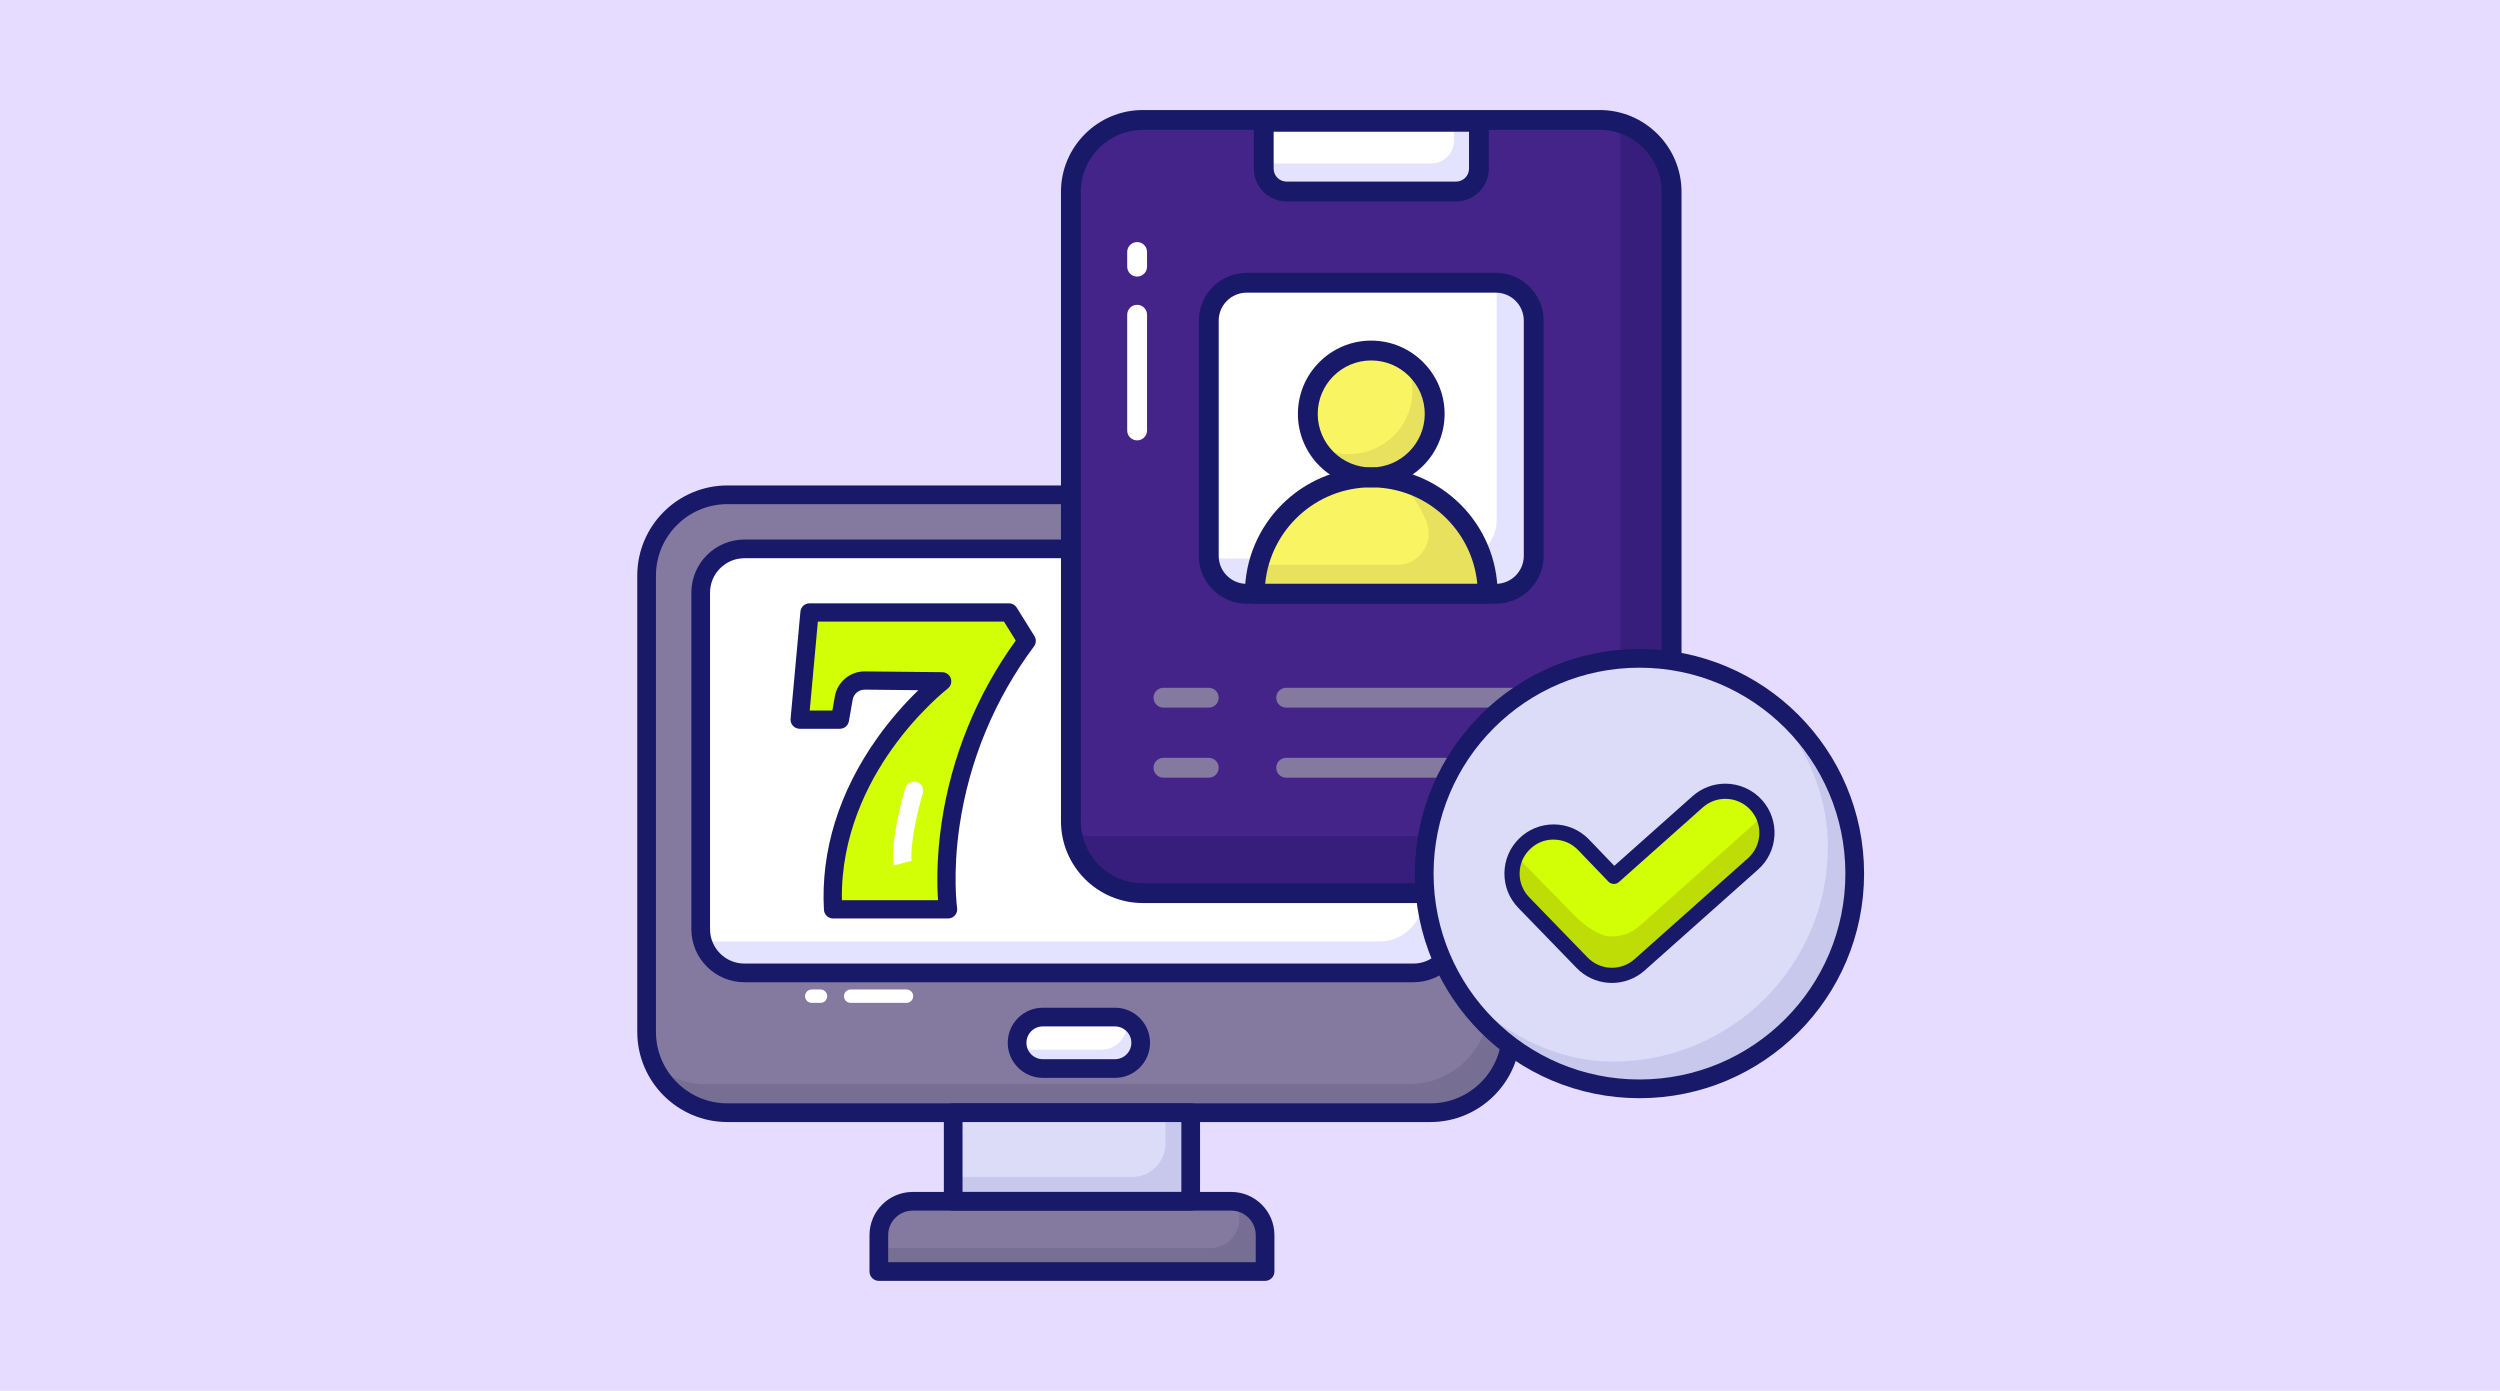
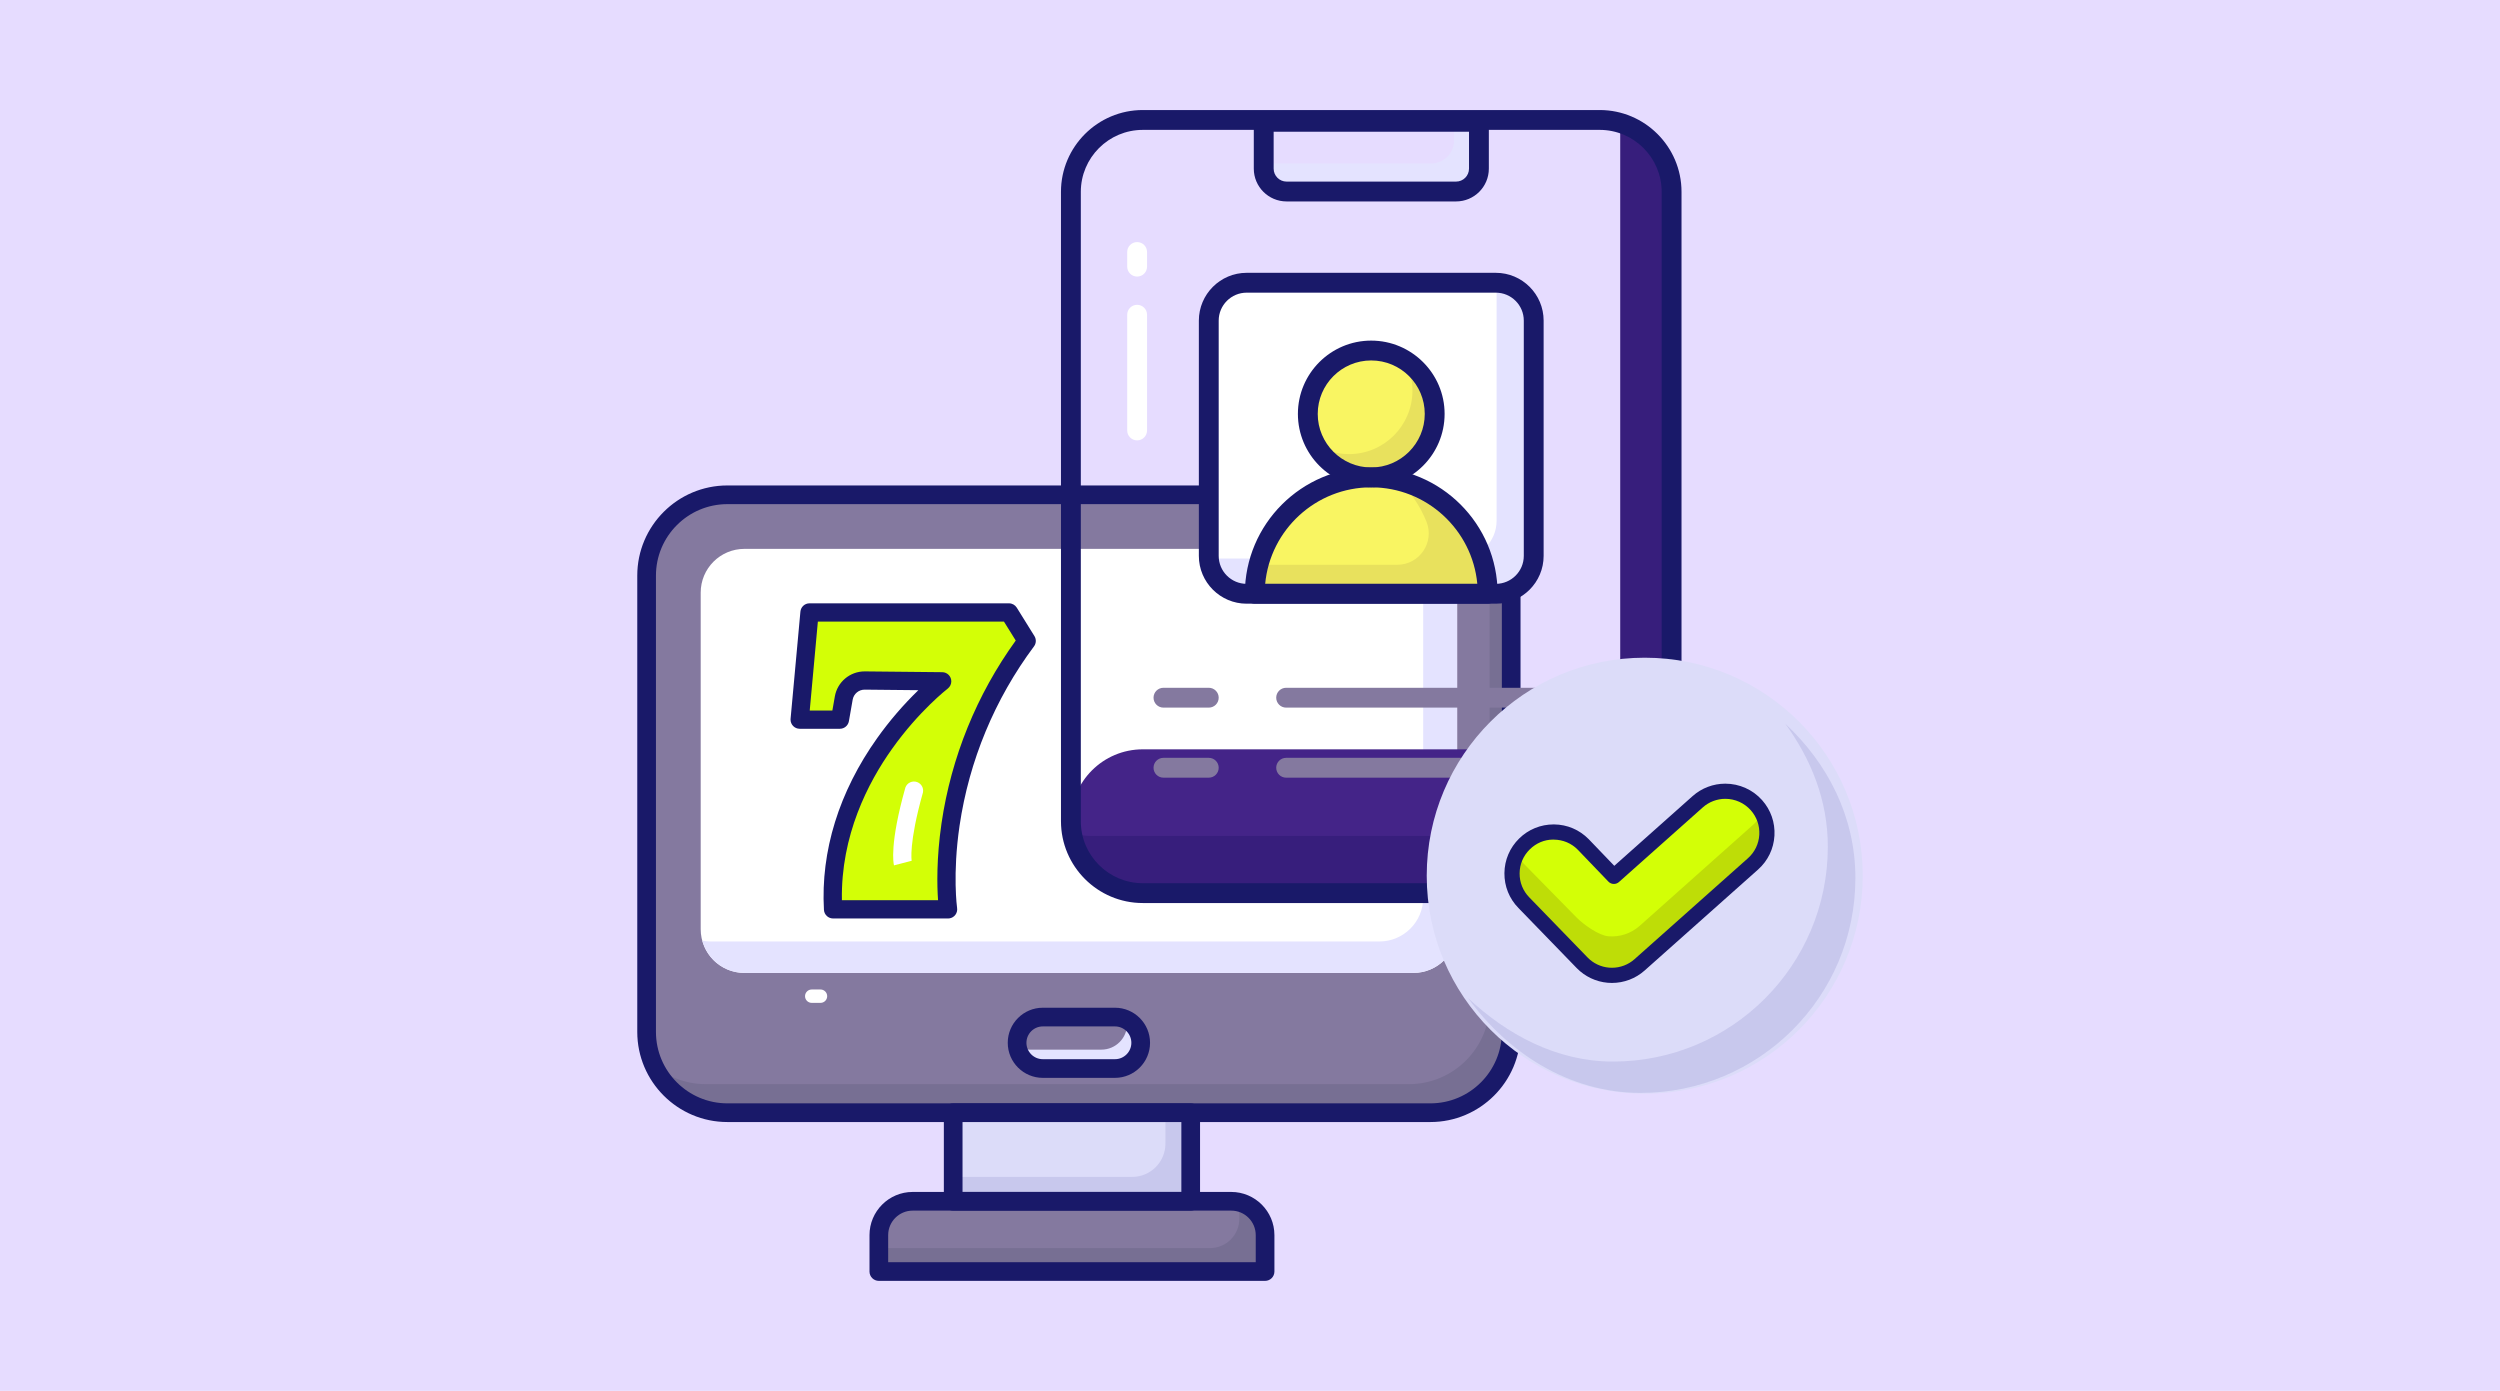
<svg xmlns="http://www.w3.org/2000/svg" id="Layer_1" data-name="Layer 1" viewBox="0 0 2272 1264">
  <defs>
    <style>
      .cls-1 {
        fill: #e6dcff;
      }

      .cls-2 {
        fill: #dcdcf9;
      }

      .cls-3 {
        fill: #776f93;
      }

      .cls-4 {
        fill: #371e7c;
      }

      .cls-5 {
        fill: #d3ff06;
      }

      .cls-6 {
        fill: #e8e15d;
      }

      .cls-7 {
        fill: #442488;
      }

      .cls-8 {
        fill: #84799f;
      }

      .cls-9 {
        fill: #fff;
      }

      .cls-10 {
        fill: #f9f562;
      }

      .cls-11 {
        fill: #c8c8ed;
      }

      .cls-12 {
        fill: #e4e3ff;
      }

      .cls-13 {
        fill: #bedd07;
      }

      .cls-14 {
        fill: #191969;
      }

      .cls-15 {
        fill: none;
        stroke: #191969;
        stroke-miterlimit: 10;
        stroke-width: 17px;
      }
    </style>
  </defs>
  <rect class="cls-1" x="0" width="2272" height="1264" />
  <g>
    <g>
      <g>
        <g>
          <path class="cls-2" d="M866.27,1011.2h215.85v80.52h-215.85v-80.52Z" />
          <path class="cls-11" d="M1082.14,1011.21v80.54h-215.91v-22.18h162.67c16.7,0,30.24-13.54,30.24-30.24v-28.11h23Z" />
          <path class="cls-8" d="M1149.7,1155.57v-33.1c0-16.98-13.76-30.74-30.74-30.74h-289.54c-16.98,0-30.74,13.76-30.74,30.74v33.1s351.02,0,351.02,0Z" />
          <path class="cls-3" d="M1149.67,1122.47v33.1h-351v-21.31h301.05c14.66,0,26.55-11.89,26.55-26.55v-6.56c0-3.08-.45-5.99-1.27-8.8,14.06,2.72,24.67,15.24,24.67,30.11Z" />
          <path class="cls-8" d="M1373.36,523.09v414.71c0,40.55-32.87,73.42-73.42,73.42h-638.89c-40.55,0-73.42-32.87-73.42-73.42v-414.71c0-40.55,32.87-73.42,73.42-73.42h638.89c40.55,0,73.42,32.87,73.42,73.42Z" />
          <path class="cls-9" d="M676.53,884.18c-21.95,0-39.74-17.79-39.74-39.74v-305.89c0-21.95,17.79-39.74,39.74-39.74h607.95c21.95,0,39.74,17.79,39.74,39.74v305.89c0,21.95-17.79,39.74-39.74,39.74h-607.95Z" />
          <path class="cls-12" d="M1324.24,538.54v305.86c0,21.93-17.84,39.78-39.78,39.78h-607.95c-18.33,0-33.72-12.44-38.22-29.3,2.37.49,4.83.74,7.37.74h607.96c21.93,0,39.78-17.84,39.78-39.78v-305.86c0-3.6-.49-7.12-1.47-10.48,18.42,3.44,32.33,19.64,32.33,39.04Z" />
          <path class="cls-3" d="M1372.2,523.07v414.72c0,40.51-32.82,73.42-73.42,73.42h-638.89c-30.45,0-56.56-18.58-67.61-44.93,13.01,11.79,30.28,18.99,49.19,18.99h638.89c40.6,0,73.42-32.9,73.42-73.42v-414.72c0-10.07-2.05-19.72-5.73-28.48,14.81,13.42,24.15,32.82,24.15,54.43Z" />
-           <path class="cls-9" d="M1036.67,947.69c0,12.91-10.47,23.38-23.38,23.38h-65.57c-12.91,0-23.38-10.47-23.38-23.38h0c0-12.91,10.47-23.38,23.38-23.38h65.57c12.91,0,23.38,10.47,23.38,23.38Z" />
          <path class="cls-12" d="M1036.54,947.69c0,12.93-10.48,23.41-23.41,23.41h-65.6c-11.62,0-21.36-8.59-23.08-19.89,3.27,1.72,6.96,2.7,10.89,2.7h65.59c12.93,0,23.41-10.48,23.41-23.41,0-1.15-.08-2.29-.25-3.44,7.45,3.93,12.44,11.7,12.44,20.63Z" />
          <path class="cls-14" d="M1299.95,1019.71h-638.89c-45.16,0-81.91-36.74-81.91-81.91v-414.71c0-45.16,36.74-81.91,81.91-81.91h638.89c45.16,0,81.91,36.74,81.91,81.91v414.71c0,45.16-36.74,81.91-81.91,81.91ZM661.06,458.16c-35.81,0-64.93,29.13-64.93,64.93v414.71c0,35.81,29.12,64.93,64.93,64.93h638.89c35.81,0,64.93-29.12,64.93-64.93v-414.71c0-35.8-29.12-64.93-64.93-64.93h-638.89Z" />
-           <path class="cls-14" d="M1284.48,892.67h-607.95c-26.59,0-48.22-21.64-48.22-48.23v-305.88c0-26.59,21.63-48.23,48.22-48.23h607.95c26.59,0,48.22,21.64,48.22,48.23v305.88c0,26.59-21.63,48.23-48.22,48.23ZM676.53,507.31c-17.23,0-31.25,14.02-31.25,31.25v305.88c0,17.24,14.02,31.25,31.25,31.25h607.95c17.23,0,31.25-14.02,31.25-31.25v-305.88c0-17.24-14.02-31.25-31.25-31.25h-607.95Z" />
          <path class="cls-14" d="M1082.11,1100.22h-215.85c-4.69,0-8.49-3.8-8.49-8.49v-80.52c0-4.69,3.8-8.49,8.49-8.49h215.85c4.69,0,8.49,3.8,8.49,8.49v80.52c0,4.69-3.8,8.49-8.49,8.49ZM874.75,1083.24h198.87v-63.54h-198.87v63.54Z" />
          <path class="cls-14" d="M1149.7,1164.06h-351.01c-4.69,0-8.49-3.8-8.49-8.49v-33.1c0-21.63,17.6-39.23,39.23-39.23h289.53c21.63,0,39.23,17.6,39.23,39.23v33.1c0,4.69-3.8,8.49-8.49,8.49ZM807.17,1147.08h334.04v-24.61c0-12.27-9.98-22.25-22.25-22.25h-289.53c-12.27,0-22.25,9.98-22.25,22.25,0,0,0,24.61,0,24.61Z" />
          <path class="cls-14" d="M1013.29,979.56h-65.58c-17.58,0-31.87-14.29-31.87-31.87s14.29-31.87,31.87-31.87h65.58c17.58,0,31.87,14.29,31.87,31.87s-14.29,31.87-31.87,31.87ZM947.71,932.81c-8.21,0-14.89,6.68-14.89,14.89s6.68,14.89,14.89,14.89h65.58c8.21,0,14.89-6.68,14.89-14.89s-6.68-14.89-14.89-14.89h-65.58Z" />
        </g>
        <g>
-           <path class="cls-9" d="M823.84,911.41h-50.78c-3.36,0-6.08-2.72-6.08-6.08s2.72-6.08,6.08-6.08h50.78c3.36,0,6.08,2.72,6.08,6.08s-2.72,6.08-6.08,6.08Z" />
          <path class="cls-9" d="M745.66,911.41h-7.96c-3.36,0-6.08-2.72-6.08-6.08s2.72-6.08,6.08-6.08h7.96c3.36,0,6.08,2.72,6.08,6.08s-2.72,6.08-6.08,6.08Z" />
        </g>
      </g>
-       <path class="cls-7" d="M1519.14,174.36v571.97c0,36.09-29.25,65.34-65.34,65.34h-415.23c-36.09,0-65.34-29.25-65.34-65.34V174.36c0-36.09,29.25-65.34,65.34-65.34h415.23c36.09,0,65.34,29.25,65.34,65.34Z" />
+       <path class="cls-7" d="M1519.14,174.36v571.97c0,36.09-29.25,65.34-65.34,65.34h-415.23c-36.09,0-65.34-29.25-65.34-65.34c0-36.09,29.25-65.34,65.34-65.34h415.23c36.09,0,65.34,29.25,65.34,65.34Z" />
      <path class="cls-9" d="M1393.84,291.37v213.82c0,19.01-15.41,34.42-34.42,34.42h-226.45c-19.01,0-34.42-15.41-34.42-34.42v-213.82c0-19.01,15.41-34.42,34.42-34.42h226.45c19.01,0,34.42,15.41,34.42,34.42Z" />
      <path class="cls-12" d="M1393.85,291.36v213.87c0,18.98-15.45,34.35-34.44,34.35h-226.5c-18.19,0-33.02-14.13-34.26-31.97h227.03c18.98,0,34.44-15.36,34.44-34.35v-213.87c0-.79,0-1.68-.09-2.47,18.72.35,33.82,15.63,33.82,34.44Z" />
      <path class="cls-10" d="M1140.36,539.62c0-58.42,47.41-105.76,105.83-105.76s105.83,47.34,105.83,105.76h-211.65Z" />
      <path class="cls-6" d="M1352,539.58h-211.66c0-9.09,1.15-17.93,3.36-26.31h126.17c20.14,0,34-20.35,26.55-39.06-5.66-14.22-14.33-26.92-25.21-37.32,46.36,11.21,80.8,52.89,80.8,102.7Z" />
      <path class="cls-10" d="M1303.84,376.16c0,31.87-25.83,57.7-57.7,57.7s-57.6-25.83-57.6-57.7,25.83-57.6,57.6-57.6,57.7,25.83,57.7,57.6Z" />
      <path class="cls-6" d="M1303.87,376.13c0,31.88-25.87,57.75-57.75,57.75-21.72,0-40.62-12.1-50.42-29.85,8.83,5.47,19.16,8.65,30.29,8.65,31.88,0,57.66-25.87,57.66-57.75,0-9.98-2.56-19.43-7.15-27.64,16.42,10.07,27.37,28.26,27.37,48.83Z" />
      <path class="cls-4" d="M1518.66,174.36v572c0,36.04-29.26,65.3-65.3,65.3h-415.3c-32.39,0-59.31-23.62-64.34-54.53,5.82,1.74,11.9,2.6,18.23,2.6h415.21c36.04,0,65.3-29.26,65.3-65.39V122.43c0-3.65-.26-7.29-.96-10.77,27.27,7.81,47.15,32.91,47.15,62.69h0Z" />
      <path class="cls-14" d="M1453.81,820.68h-415.24c-41,0-74.36-33.36-74.36-74.36V174.36c0-41,33.36-74.36,74.36-74.36h415.24c41,0,74.36,33.36,74.36,74.36v571.97c0,41-33.36,74.36-74.36,74.36ZM1038.57,118.04c-31.05,0-56.32,25.27-56.32,56.32v571.97c0,31.05,25.27,56.32,56.32,56.32h415.24c31.05,0,56.32-25.27,56.32-56.32V174.36c0-31.05-25.27-56.32-56.32-56.32h-415.24Z" />
      <path class="cls-14" d="M1359.41,548.64h-226.45c-23.95,0-43.44-19.49-43.44-43.44v-213.82c0-23.95,19.49-43.44,43.44-43.44h226.45c23.95,0,43.44,19.48,43.44,43.44v213.82c0,23.95-19.49,43.44-43.44,43.44ZM1132.96,265.97c-14.01,0-25.41,11.4-25.41,25.4v213.82c0,14.01,11.4,25.41,25.41,25.41h226.45c14.01,0,25.41-11.4,25.41-25.41v-213.82c0-14.01-11.4-25.4-25.41-25.4h-226.45Z" />
      <path class="cls-8" d="M1098.53,643.09h-41.18c-4.98,0-9.02-4.04-9.02-9.02s4.03-9.02,9.02-9.02h41.18c4.98,0,9.02,4.04,9.02,9.02s-4.03,9.02-9.02,9.02Z" />
      <path class="cls-8" d="M1424,643.09h-255.16c-4.98,0-9.02-4.04-9.02-9.02s4.03-9.02,9.02-9.02h255.16c4.98,0,9.02,4.04,9.02,9.02s-4.03,9.02-9.02,9.02Z" />
      <path class="cls-8" d="M1098.53,706.75h-41.18c-4.98,0-9.02-4.04-9.02-9.02s4.03-9.02,9.02-9.02h41.18c4.98,0,9.02,4.04,9.02,9.02s-4.03,9.02-9.02,9.02Z" />
      <path class="cls-8" d="M1424,706.75h-255.16c-4.98,0-9.02-4.04-9.02-9.02s4.03-9.02,9.02-9.02h255.16c4.98,0,9.02,4.04,9.02,9.02s-4.03,9.02-9.02,9.02Z" />
      <path class="cls-14" d="M1352.01,548.64h-211.65c-4.98,0-9.02-4.04-9.02-9.02,0-63.29,51.52-114.77,114.85-114.77s114.84,51.49,114.84,114.77c0,4.98-4.03,9.02-9.02,9.02ZM1149.79,530.6h192.79c-4.57-49.13-46.06-87.72-96.39-87.72s-91.83,38.59-96.4,87.72Z" />
      <path class="cls-14" d="M1246.14,442.88c-36.73,0-66.61-29.93-66.61-66.72s29.88-66.62,66.61-66.62,66.72,29.89,66.72,66.62-29.93,66.72-66.72,66.72ZM1246.14,327.58c-26.79,0-48.58,21.79-48.58,48.58s21.79,48.68,48.58,48.68,48.68-21.84,48.68-48.68-21.84-48.58-48.68-48.58Z" />
      <path class="cls-9" d="M1033.42,400.22c-4.98,0-9.02-4.04-9.02-9.02v-105.17c0-4.98,4.03-9.02,9.02-9.02s9.02,4.04,9.02,9.02v105.17c0,4.98-4.03,9.02-9.02,9.02Z" />
      <path class="cls-9" d="M1033.42,251.35c-4.98,0-9.02-4.04-9.02-9.02v-13.31c0-4.98,4.03-9.02,9.02-9.02s9.02,4.04,9.02,9.02v13.31c0,4.98-4.03,9.02-9.02,9.02Z" />
      <g>
        <path class="cls-5" d="M757.12,826.4h104.52s-17.87-124.18,71.46-243.87l-16.08-25.87h-181.33l-8.93,97.36h36.62l3.43-19.58c1.63-9.32,9.77-16.08,19.23-15.98l70.22.72s-106.27,81.26-99.13,207.22Z" />
        <path class="cls-14" d="M861.64,834.71h-104.52c-4.4,0-8.05-3.42-8.32-7.82-3.03-53.39,13.71-107.39,48.42-156.14,11.12-15.61,23.63-30.17,37.39-43.51l-48.72-.5c-5.4-.06-10.05,3.81-10.98,9.13l-3.43,19.58c-.71,3.96-4.15,6.85-8.17,6.86h-36.58c-4.59-.02-8.3-3.76-8.28-8.35,0-.23.01-.47.03-.7l8.93-97.36c.37-4.29,3.95-7.59,8.25-7.6h181.33c2.86,0,5.53,1.49,7.04,3.92l16.08,25.87c1.79,2.9,1.63,6.6-.4,9.33-35.72,47.9-58.97,103.93-67.67,163.05-6.47,44.3-2.27,74.37-2.23,74.66.7,4.54-2.4,8.79-6.94,9.49-.42.06-.84.1-1.26.1h0ZM765.11,818.08h87.39c-.92-12.81-1.52-37.76,3.16-69.95,8.82-59.95,31.95-116.9,67.45-166.01l-10.7-17.19h-169.14l-7.39,80.79h20.58l2.23-12.71c2.27-13.23,13.76-22.88,27.18-22.85h.3l70.22.72c4.59.09,8.24,3.88,8.16,8.47-.05,2.51-1.23,4.86-3.21,6.41-.25.19-26.18,20.27-50.82,55.04-21.61,30.4-46.46,78.42-45.4,137.3h0Z" />
        <path class="cls-9" d="M812.46,786.46c-.47-1.85-4.19-19.16,10.37-70.8,1.6-4.3,6.39-6.49,10.7-4.89,3.81,1.42,6.03,5.38,5.26,9.37-13.16,46.69-10.26,62.18-10.23,62.35,0-.16-.06-.22-.06-.22l-16.04,4.19Z" />
      </g>
      <g>
        <circle class="cls-2" cx="1494.73" cy="795.84" r="198.12" />
        <g>
          <path class="cls-5" d="M1461.62,886.26c-8.68-.76-17.13-4.5-23.68-11.19l-53.01-54.67c-14.62-14.9-14.39-38.83.52-53.45,14.89-14.62,38.83-14.4,53.45.52l27.8,28.96,76.18-67.81c15.58-13.86,39.48-12.49,53.36,3.11,13.88,15.59,12.49,39.48-3.1,53.36l-103.08,91.75c-8.07,7.19-18.41,10.29-28.43,9.42Z" />
          <path class="cls-13" d="M1593.08,785.11l-103.02,91.68c-8.1,7.24-18.47,10.37-28.4,9.5-8.75-.76-17.17-4.54-23.76-11.23l-53.01-54.71c-11.77-11.99-13.93-29.91-6.37-44.06,1.62,3.13,3.78,6.05,6.37,8.75l47.73,48.6c6.59,6.7,20.29,16.48,29.04,17.24,9.94.86,20.3-2.27,28.4-9.4l103.02-91.79c3.46-3.02,6.26-6.7,8.32-10.58,7.99,15.01,5.08,34.13-8.32,46Z" />
          <path class="cls-14" d="M1464.87,893.3c-1.26,0-2.56-.06-3.86-.17-10.58-.92-20.53-5.62-27.99-13.23l-53.04-54.69c-8.35-8.51-12.87-19.75-12.76-31.7.11-11.93,4.87-23.11,13.39-31.47,8.4-8.25,19.51-12.8,31.29-12.8h.49c11.88.11,23.06,4.87,31.42,13.4l23.26,24.22,71.21-63.39c8.18-7.27,18.72-11.27,29.68-11.27,12.77,0,24.95,5.45,33.42,14.95,7.93,8.91,11.92,20.39,11.24,32.32-.69,11.92-5.98,22.85-14.9,30.79l-103.09,91.75c-8.18,7.29-18.75,11.3-29.77,11.3ZM1411.41,763.03c-7.81,0-15.32,3.15-21.13,8.87-5.89,5.77-9.19,13.49-9.26,21.75-.08,8.25,3.06,16.04,8.84,21.93l53.04,54.69c5.15,5.25,12.01,8.48,19.32,9.12.92.08,1.81.11,2.68.11,7.62,0,14.93-2.78,20.56-7.81l103.09-91.75c6.16-5.48,9.81-13.04,10.29-21.29.48-8.25-2.28-16.18-7.76-22.33-5.84-6.58-14.26-10.35-23.1-10.35-7.59,0-14.88,2.78-20.52,7.82l-76.17,67.8c-1.26,1.12-2.9,1.74-4.6,1.74-1.9,0-3.66-.75-4.97-2.12l-27.8-28.96c-5.76-5.87-13.46-9.12-21.71-9.2-.17,0-.48-.01-.79-.01Z" />
        </g>
        <path class="cls-11" d="M1686.18,798c0,107.86-87.44,195.22-195.3,195.22-65.15,0-121.22-36.88-156.61-86.09,34.89,32.7,80.07,57.62,131.55,57.62,107.86,0,195.3-87.44,195.3-195.3,0-42.54-15.43-79.67-38.61-111.71,38.07,35.55,63.67,84.06,63.67,140.26h0Z" />
-         <circle class="cls-15" cx="1489.96" cy="793.92" r="195.62" />
      </g>
    </g>
    <g>
-       <path class="cls-9" d="M1148.47,153.29v-42.6h195.57v42.6c0,11.47-9.3,20.76-20.76,20.76h-154.04c-11.47,0-20.76-9.3-20.76-20.76Z" />
      <path class="cls-12" d="M1344.03,110.68v42.56c0,11.48-9.27,20.84-20.75,20.84h-154c-11.48,0-20.84-9.36-20.84-20.84v-4.68h152.23c11.39,0,20.75-9.27,20.75-20.75v-17.13s22.61,0,22.61,0Z" />
      <path class="cls-14" d="M1323.27,183.07h-154.04c-16.42,0-29.78-13.36-29.78-29.78v-42.6c0-4.98,4.03-9.02,9.02-9.02h195.57c4.98,0,9.02,4.04,9.02,9.02v42.6c0,16.42-13.36,29.78-29.78,29.78ZM1157.49,119.7v33.58c0,6.48,5.27,11.75,11.75,11.75h154.04c6.48,0,11.75-5.27,11.75-11.75v-33.58h-177.54Z" />
    </g>
  </g>
</svg>